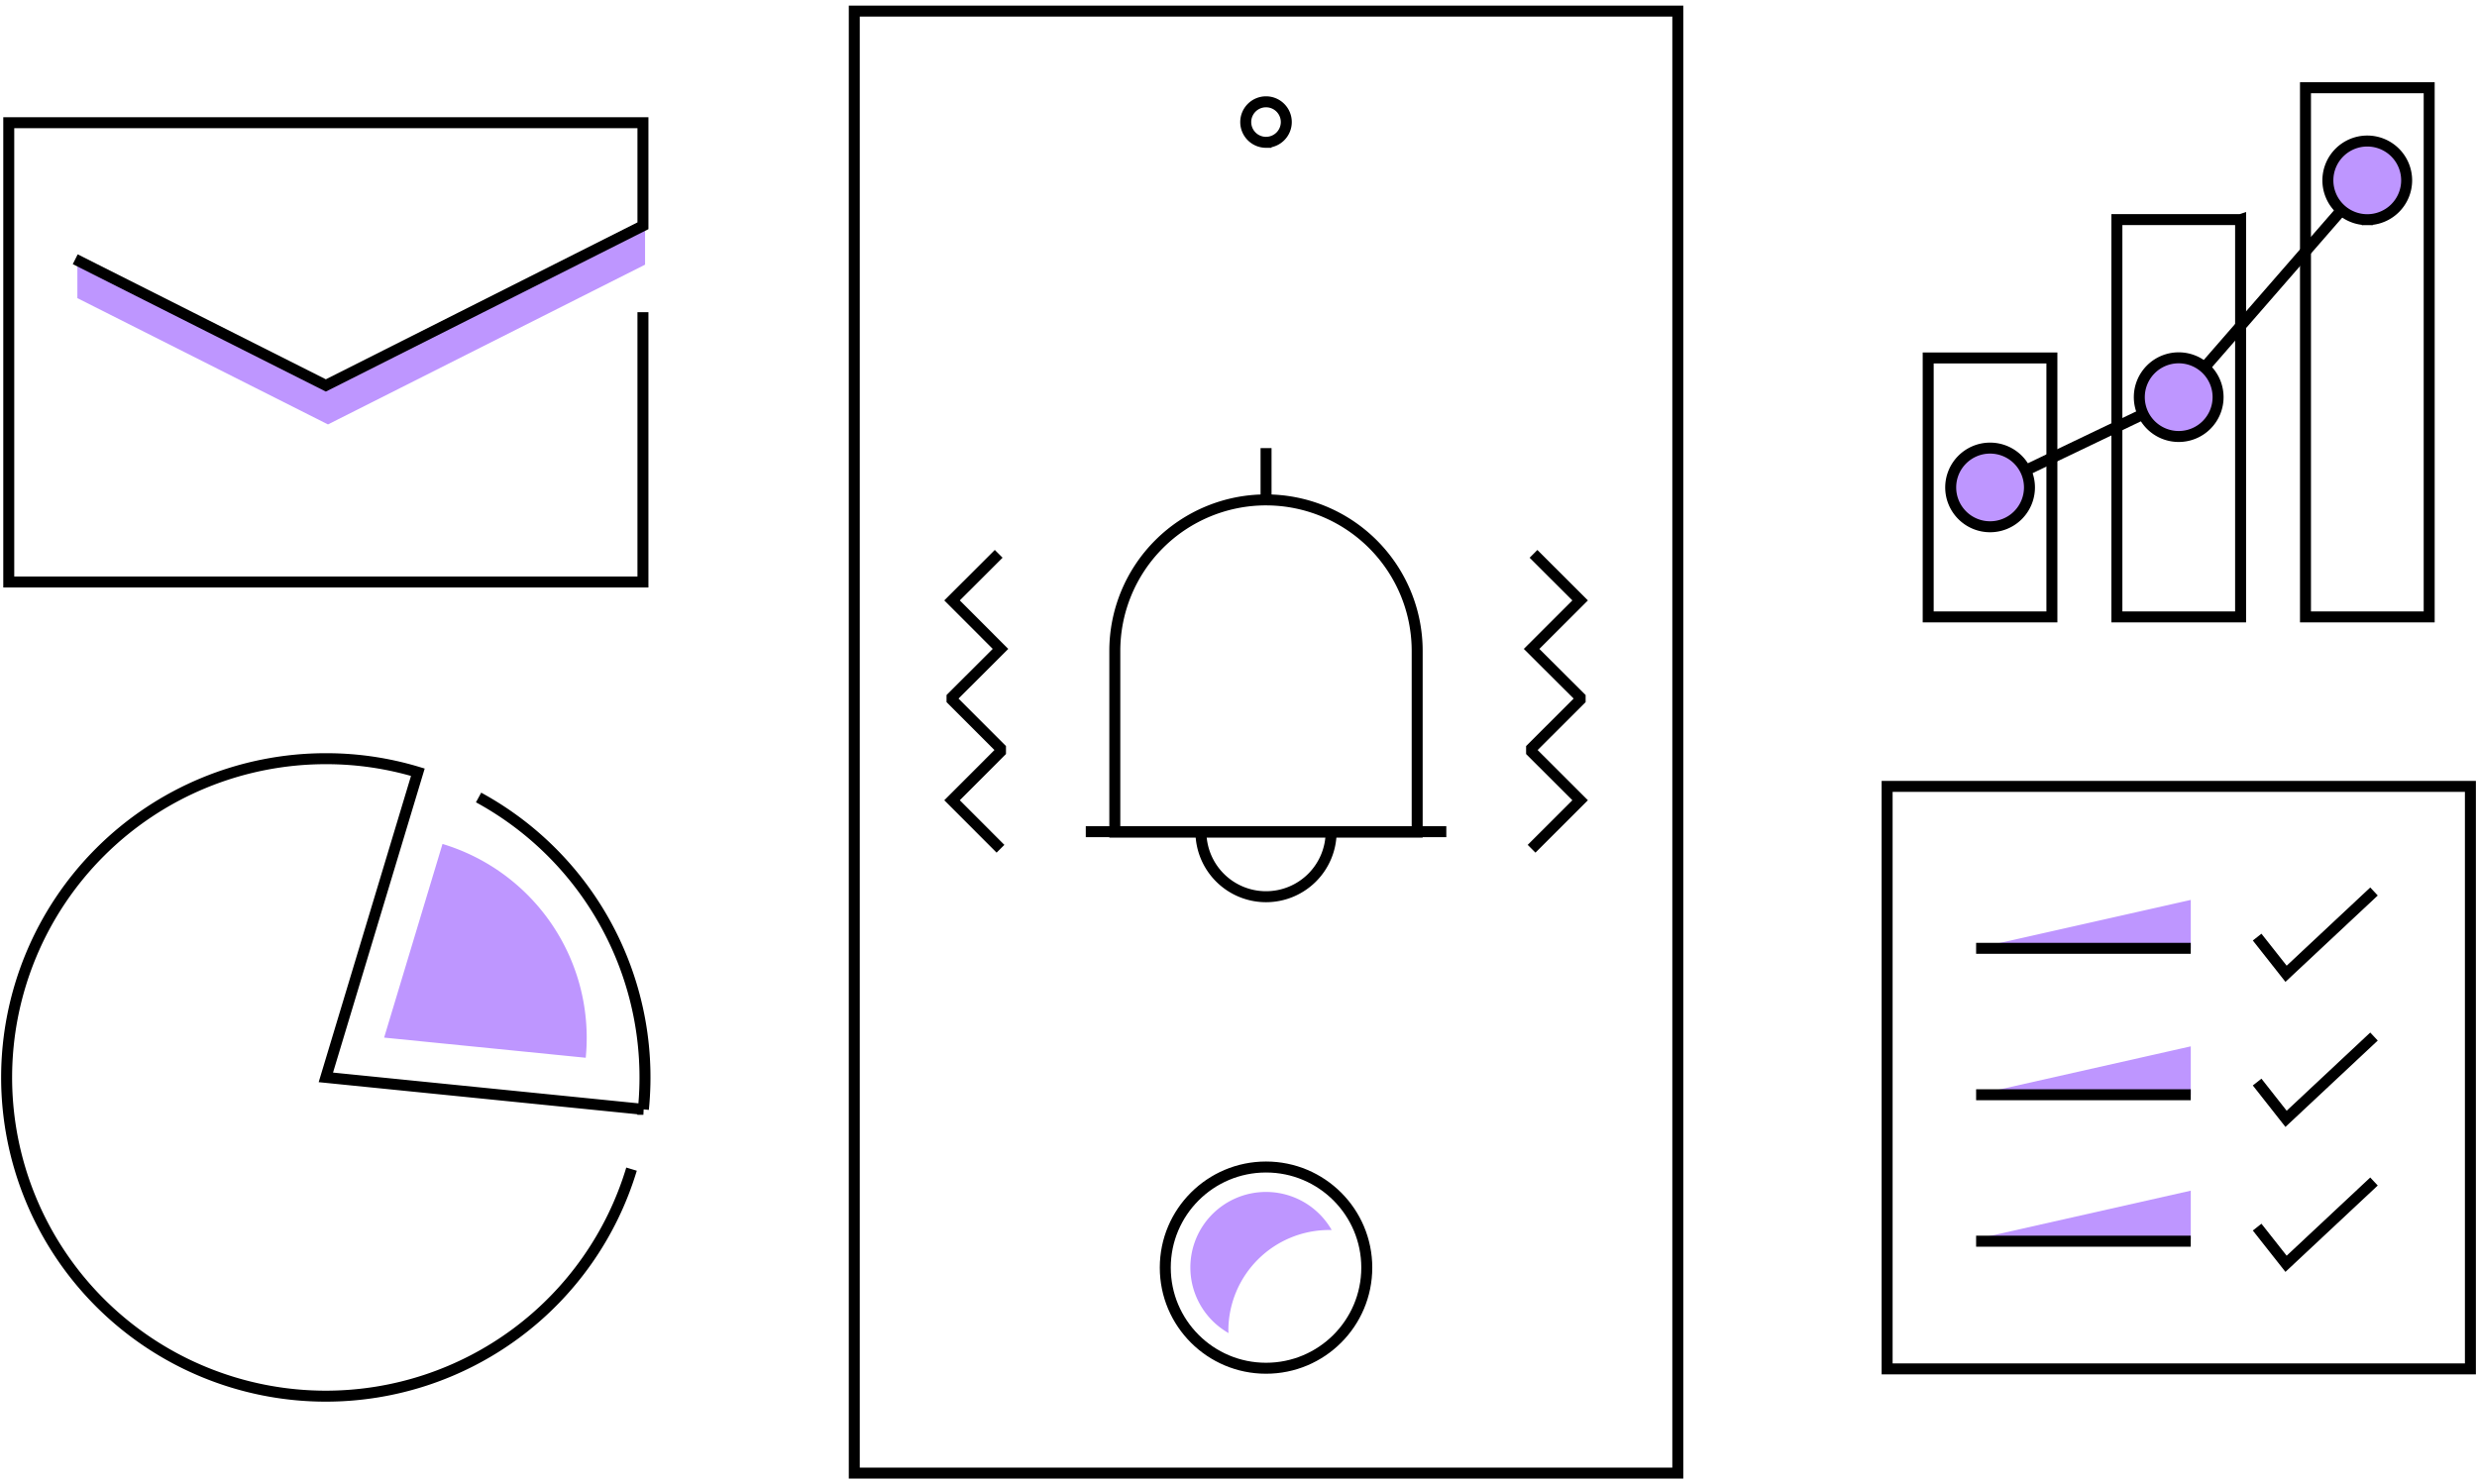
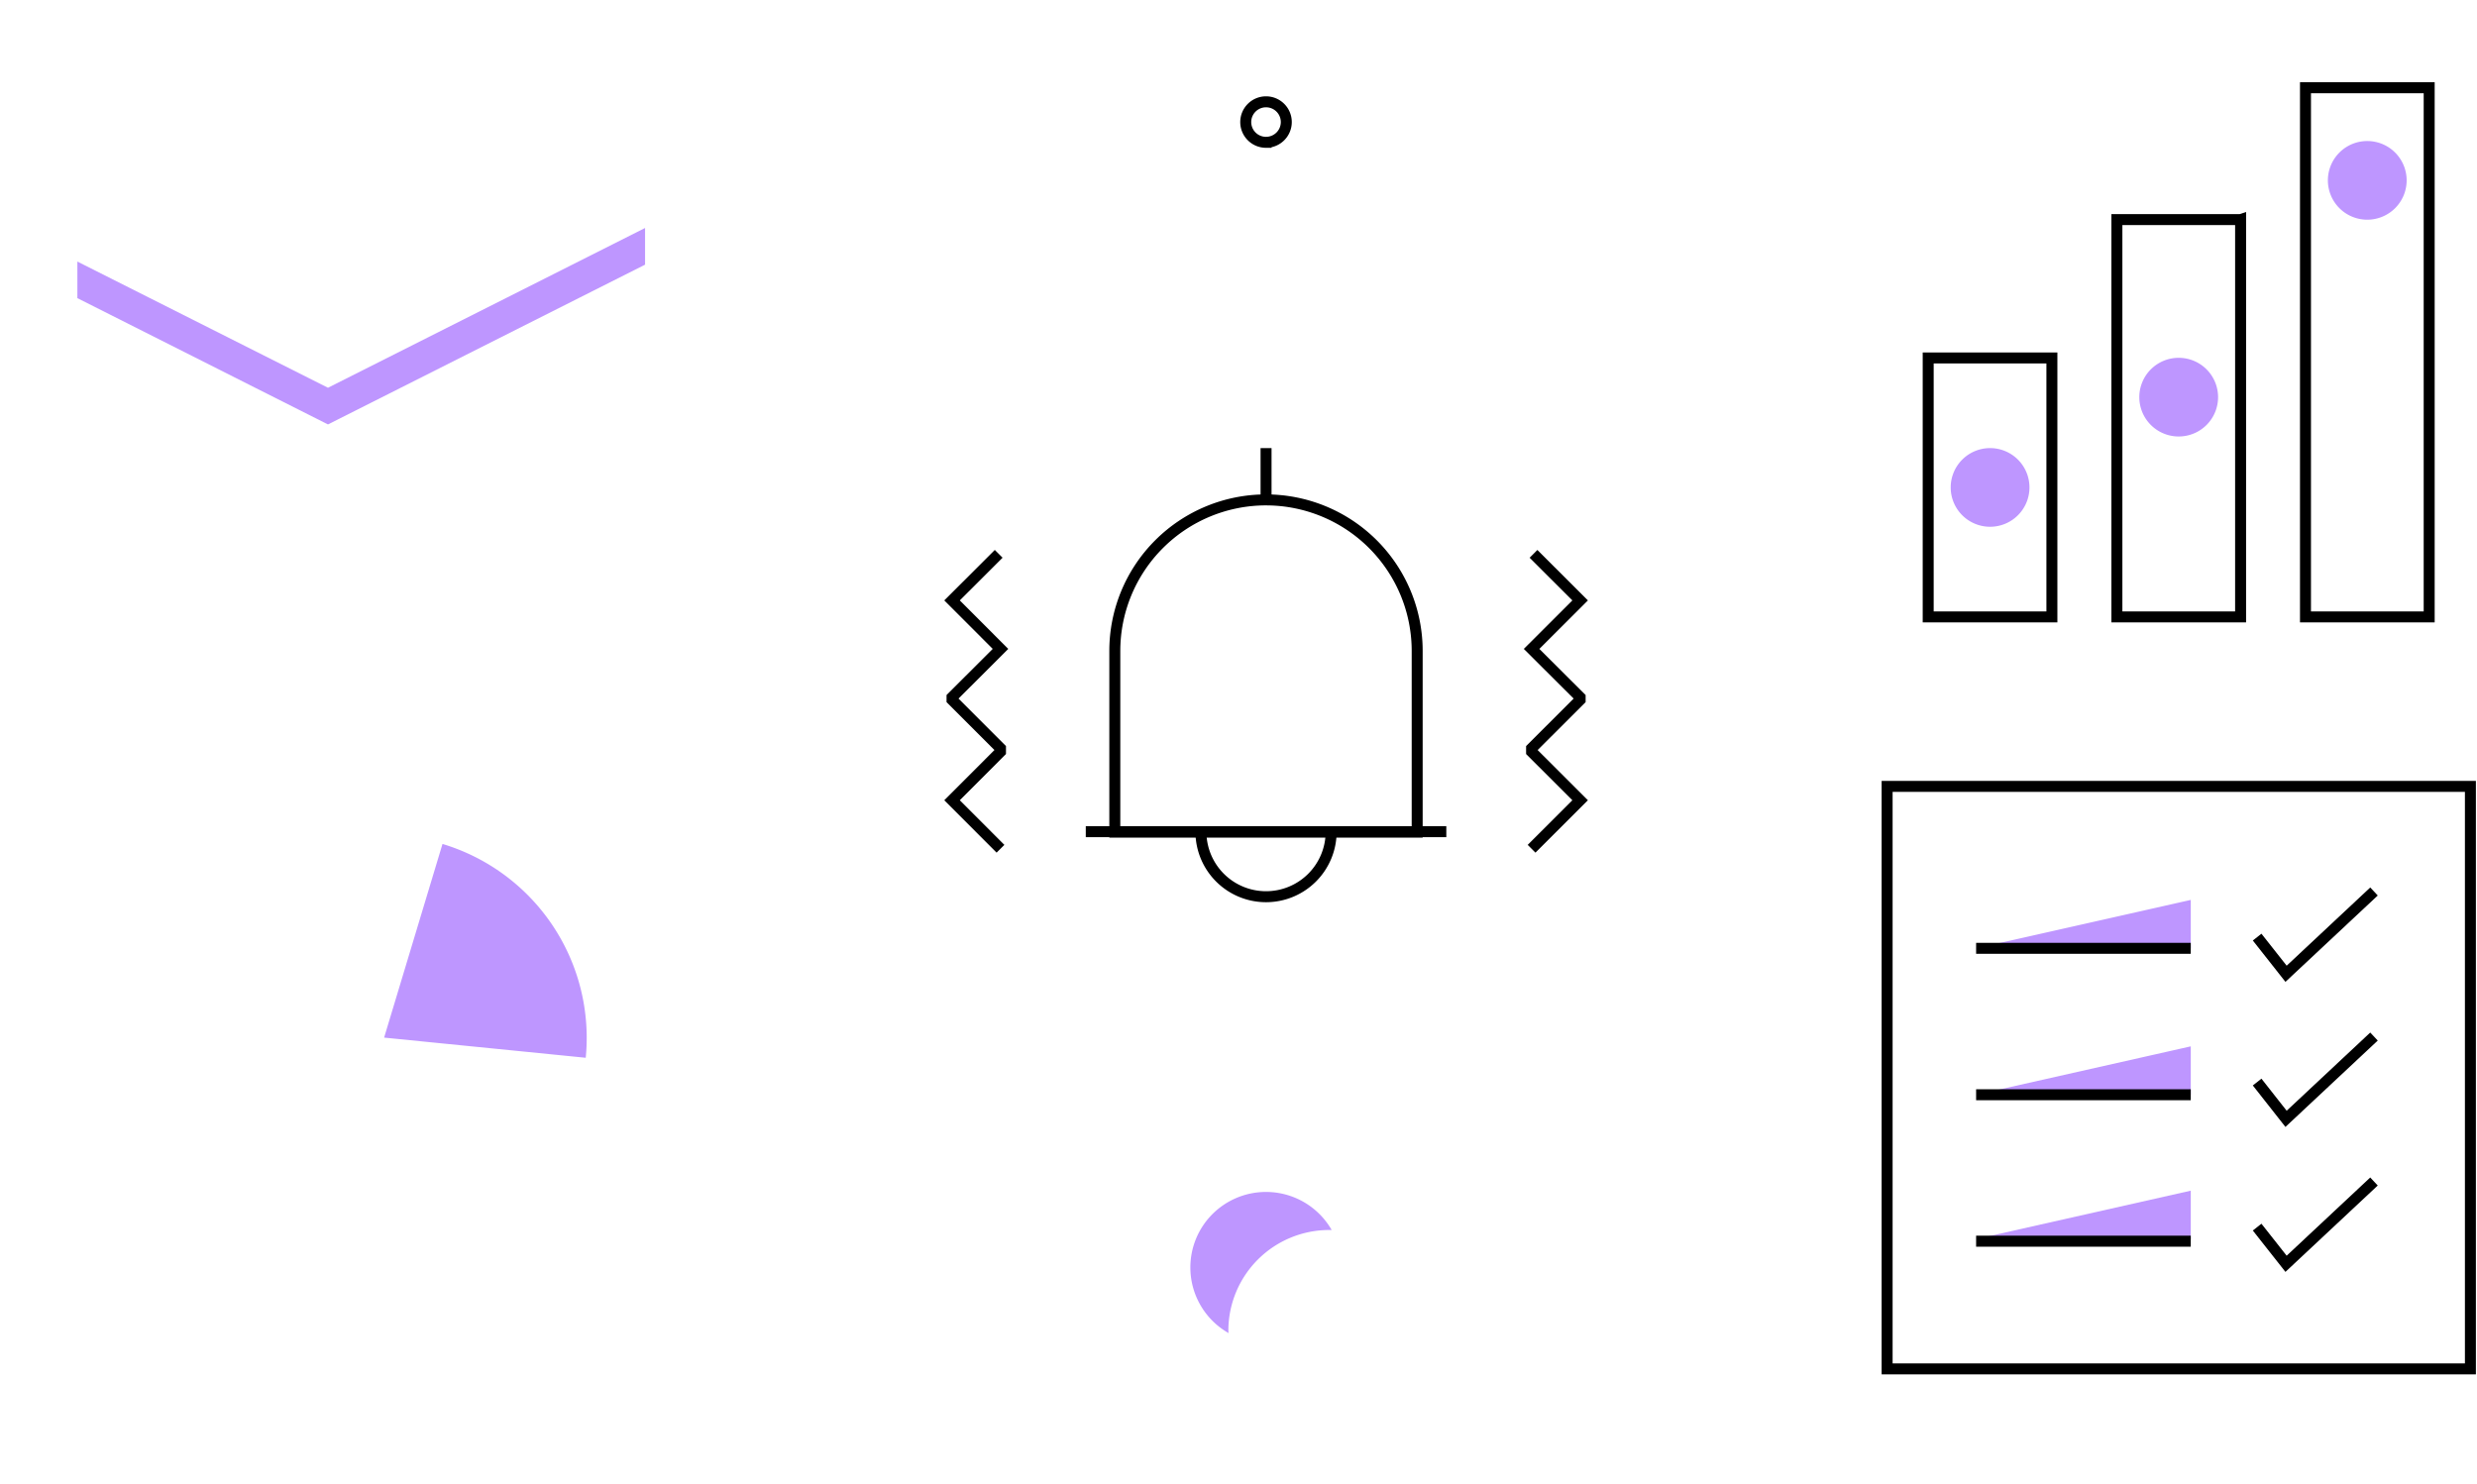
<svg xmlns="http://www.w3.org/2000/svg" width="282" height="169" fill="none">
  <g clip-path="url(#a)">
    <path fill="#FFE600" d="m8.809 33.947 28.53 14.38 36.1-18.191V25.96l-36.1 18.192-28.53-14.37v4.163Z" style="fill:#be96ff;fill-opacity:1" />
-     <path stroke="#000" stroke-miterlimit="10" stroke-width="1.25" d="m8.566 29.518 28.53 14.37 36.101-18.18V13.971H.997v52.294h72.2V35.55m-1.299 97.573a36.314 36.314 0 0 1-13.118 18.676 36.384 36.384 0 0 1-21.683 7.174 36.39 36.39 0 0 1-13.908-2.763 36.303 36.303 0 0 1-19.67-19.645 36.26 36.26 0 0 1-2.765-13.891 36.275 36.275 0 0 1 10.65-25.659 36.366 36.366 0 0 1 25.693-10.627 35.966 35.966 0 0 1 10.475 1.541l-10.475 34.745 36.15 3.641a36.251 36.251 0 0 0-4.909-22.173 36.312 36.312 0 0 0-13.853-13.337" />
    <path fill="#FFE600" d="M66.684 120.441a23.039 23.039 0 0 0-4.45-16.028 23.083 23.083 0 0 0-11.857-8.317l-6.647 22.051 22.954 2.294Zm182.729-12.464h-24.436l24.436-5.509v5.509Zm0 16.675h-24.436l24.436-5.509v5.509Zm0 16.432h-24.436l24.436-5.509v5.509Z" style="fill:#be96ff;fill-opacity:1" />
    <path stroke="#000" stroke-miterlimit="10" stroke-width="1.25" d="M281.249 89.543h-66.405v66.323h66.405V89.543Z" />
    <path stroke="#000" stroke-miterlimit="10" stroke-width="1.25" d="m256.969 106.703 3.293 4.175 10.012-9.369m-13.305 21.699 3.293 4.187 10.012-9.369m-13.305 21.699 3.293 4.175 10.012-9.369m-45.297-26.554h24.436m-24.436 16.675h24.436m-24.436 16.675h24.436m-15.81-100.571H219.52v29.49h14.083v-29.49Zm21.484-15.753h-14.083v45.243h14.083V25.003ZM276.556 9.99h-14.083v60.256h14.083V9.99Z" />
-     <path stroke="#000" stroke-miterlimit="10" stroke-width="1.25" d="m226.566 55.5 21.471-10.28 21.483-24.684" />
    <path fill="#FFE600" d="M226.566 59.979a4.481 4.481 0 0 0 4.484-4.478 4.481 4.481 0 0 0-4.484-4.478 4.481 4.481 0 0 0-4.484 4.478 4.481 4.481 0 0 0 4.484 4.478ZM248.039 49.7a4.481 4.481 0 0 0 4.484-4.479 4.481 4.481 0 0 0-4.484-4.478 4.481 4.481 0 0 0-4.484 4.478 4.481 4.481 0 0 0 4.484 4.479Zm21.468-24.685a4.481 4.481 0 0 0 4.484-4.478 4.481 4.481 0 0 0-4.484-4.478 4.481 4.481 0 0 0-4.484 4.478 4.481 4.481 0 0 0 4.484 4.478Z" style="fill:#be96ff;fill-opacity:1" />
-     <path stroke="#000" stroke-miterlimit="10" stroke-width="1.25" d="M226.566 59.979a4.481 4.481 0 0 0 4.484-4.478 4.481 4.481 0 0 0-4.484-4.478 4.481 4.481 0 0 0-4.484 4.478 4.481 4.481 0 0 0 4.484 4.478ZM248.039 49.7a4.481 4.481 0 0 0 4.484-4.479 4.481 4.481 0 0 0-4.484-4.478 4.481 4.481 0 0 0-4.484 4.478 4.481 4.481 0 0 0 4.484 4.479Zm21.468-24.685a4.481 4.481 0 0 0 4.484-4.478 4.481 4.481 0 0 0-4.484-4.478 4.481 4.481 0 0 0-4.484 4.478 4.481 4.481 0 0 0 4.484 4.478Zm-78.493 110.657v32.064H97.258V1.265h93.756v134.407Z" />
-     <path stroke="#000" stroke-miterlimit="10" stroke-width="1.25" d="M144.135 155.794c6.335 0 11.47-5.13 11.47-11.457 0-6.327-5.135-11.456-11.47-11.456-6.335 0-11.471 5.129-11.471 11.456s5.136 11.457 11.471 11.457Z" />
    <path fill="#FFE600" d="M139.846 151.51a11.46 11.46 0 0 1 3.367-8.102 11.49 11.49 0 0 1 8.115-3.355h.28a8.614 8.614 0 0 0-7.473-4.333 8.622 8.622 0 0 0-6.095 2.517 8.587 8.587 0 0 0-2.52 6.088 8.584 8.584 0 0 0 4.35 7.464 2.189 2.189 0 0 1-.024-.279Z" style="fill:#be96ff;fill-opacity:1" />
    <path stroke="#000" stroke-miterlimit="10" stroke-width="1.25" d="M144.133 16.204a2.308 2.308 0 0 0 2.309-2.305 2.308 2.308 0 0 0-2.309-2.306 2.308 2.308 0 0 0-2.309 2.306 2.308 2.308 0 0 0 2.309 2.306Zm.003 40.716a17.235 17.235 0 0 0-12.175 5.038 17.187 17.187 0 0 0-5.043 12.16v20.631h34.424V74.118c0-4.559-1.813-8.931-5.039-12.156a17.228 17.228 0 0 0-12.167-5.041ZM123.613 94.7h41.046" />
    <path stroke="#000" stroke-miterlimit="10" stroke-width="1.25" d="M151.547 94.7a7.399 7.399 0 0 1-2.171 5.235 7.413 7.413 0 0 1-5.241 2.168 7.413 7.413 0 0 1-5.241-2.168 7.399 7.399 0 0 1-2.171-5.235m7.414-37.767v-5.91m-30.234 45.619-5.516-5.522 5.516-5.522v-.388l-5.516-5.522v-.291l5.516-5.51-5.516-5.522 5.31-5.303m60.67 33.58 5.528-5.522-5.528-5.522v-.388l5.528-5.522v-.291l-5.528-5.51 5.528-5.522-5.31-5.303" />
  </g>
  <defs>
    <clipPath id="a">
      <path fill="#fff" d="M0 .5h282v168H0z" />
    </clipPath>
  </defs>
</svg>